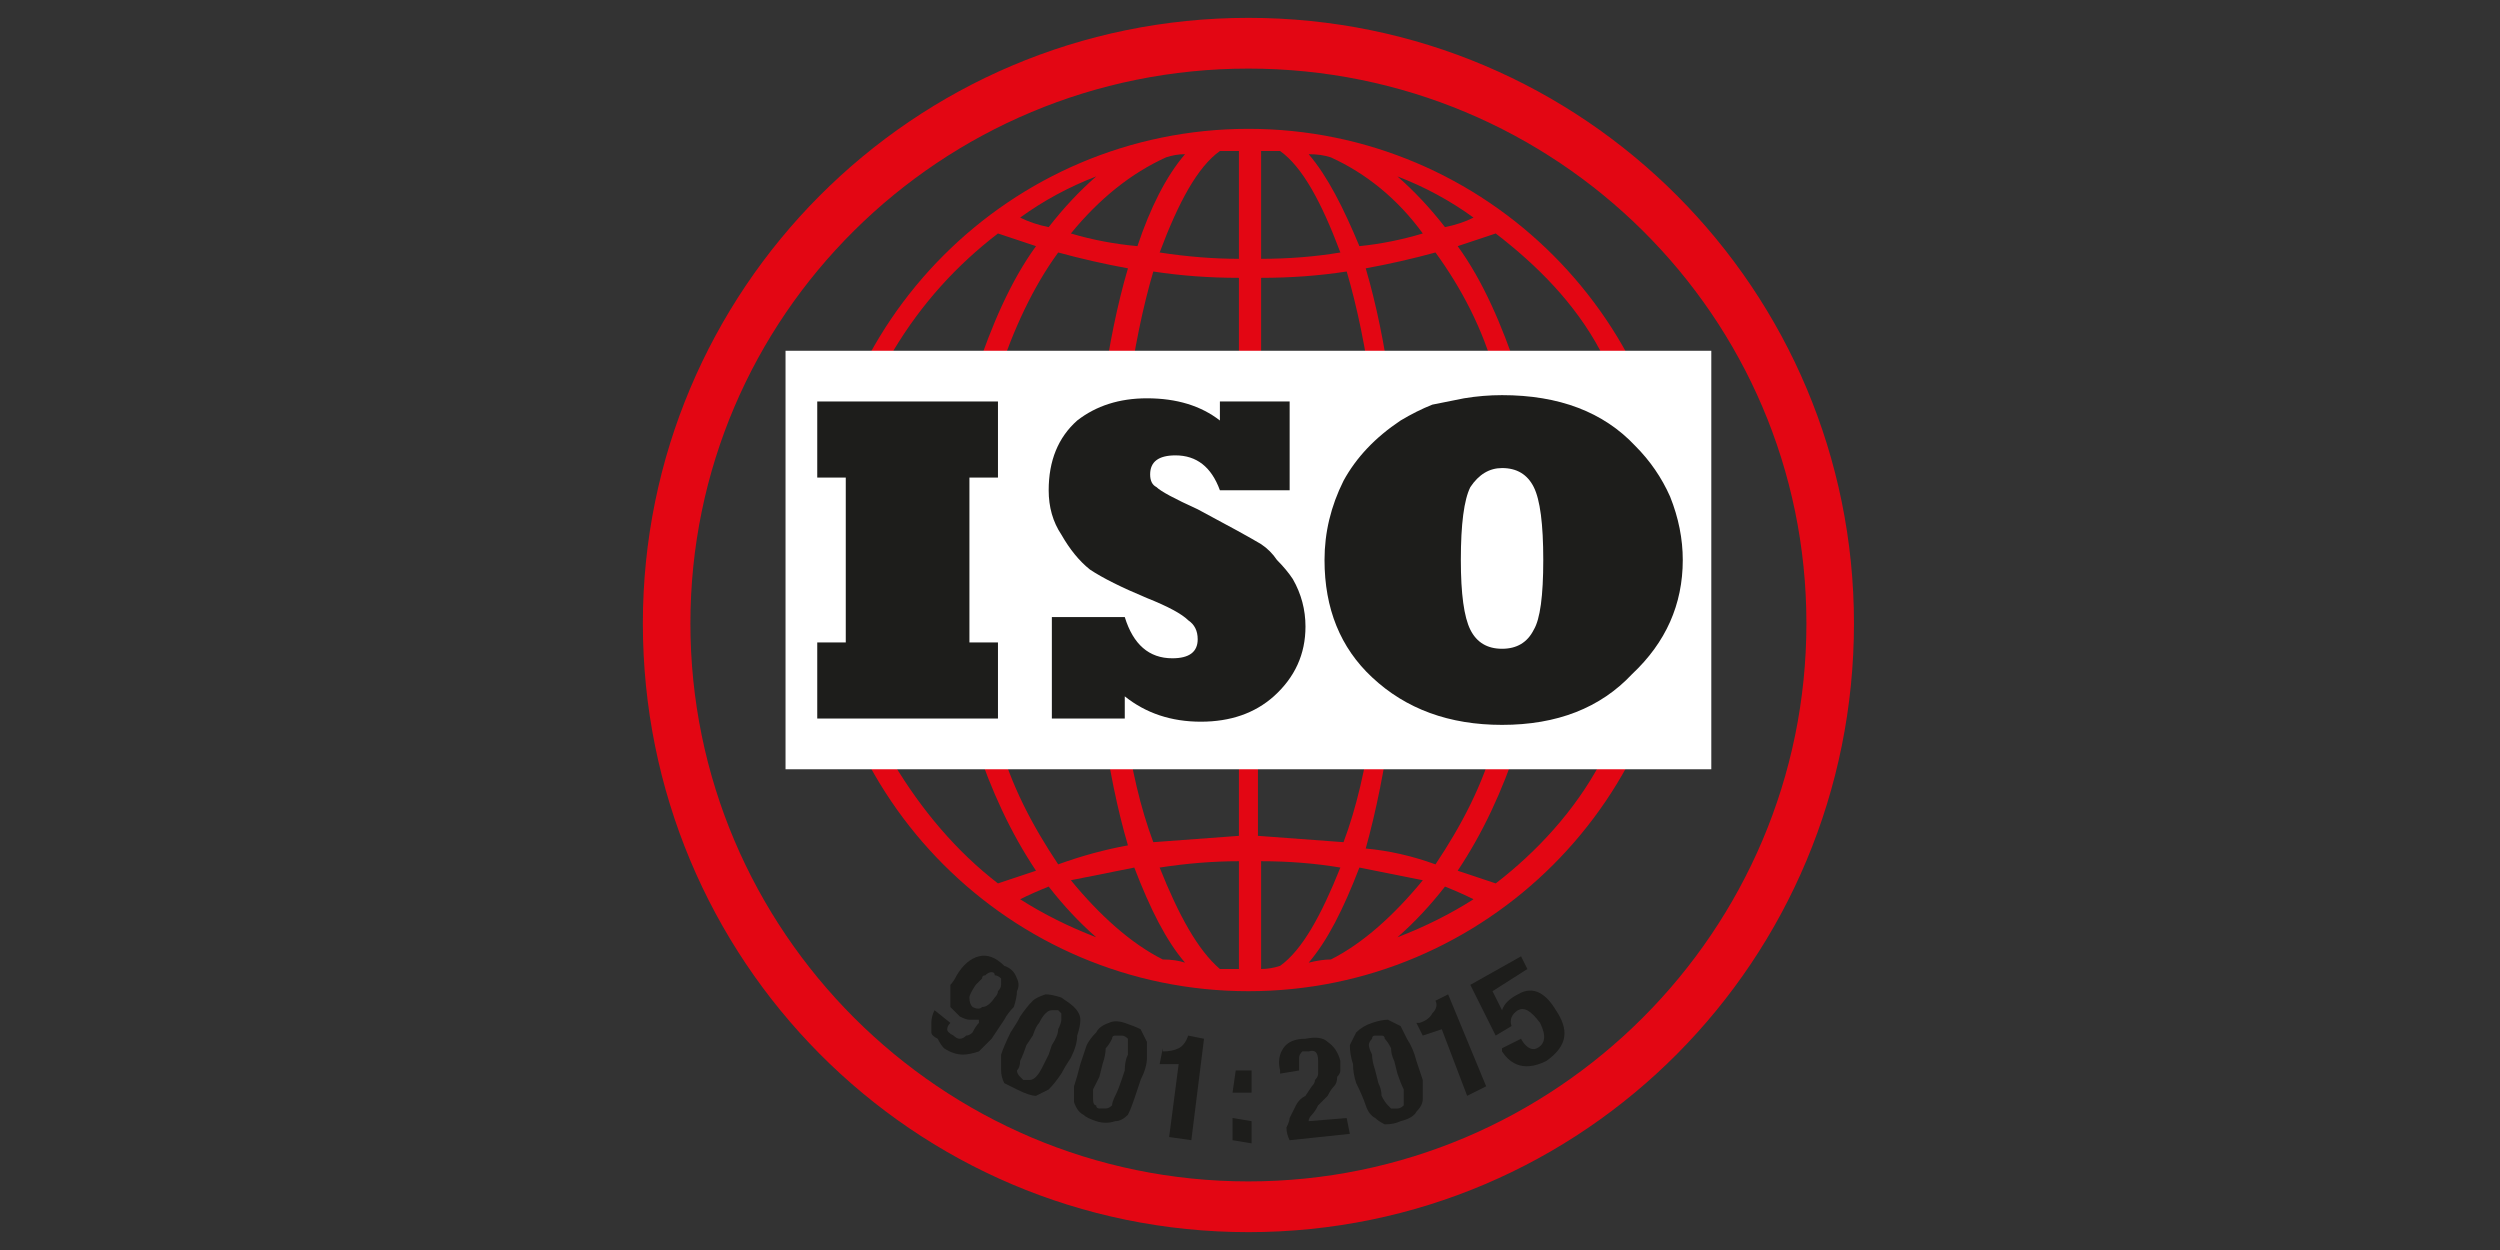
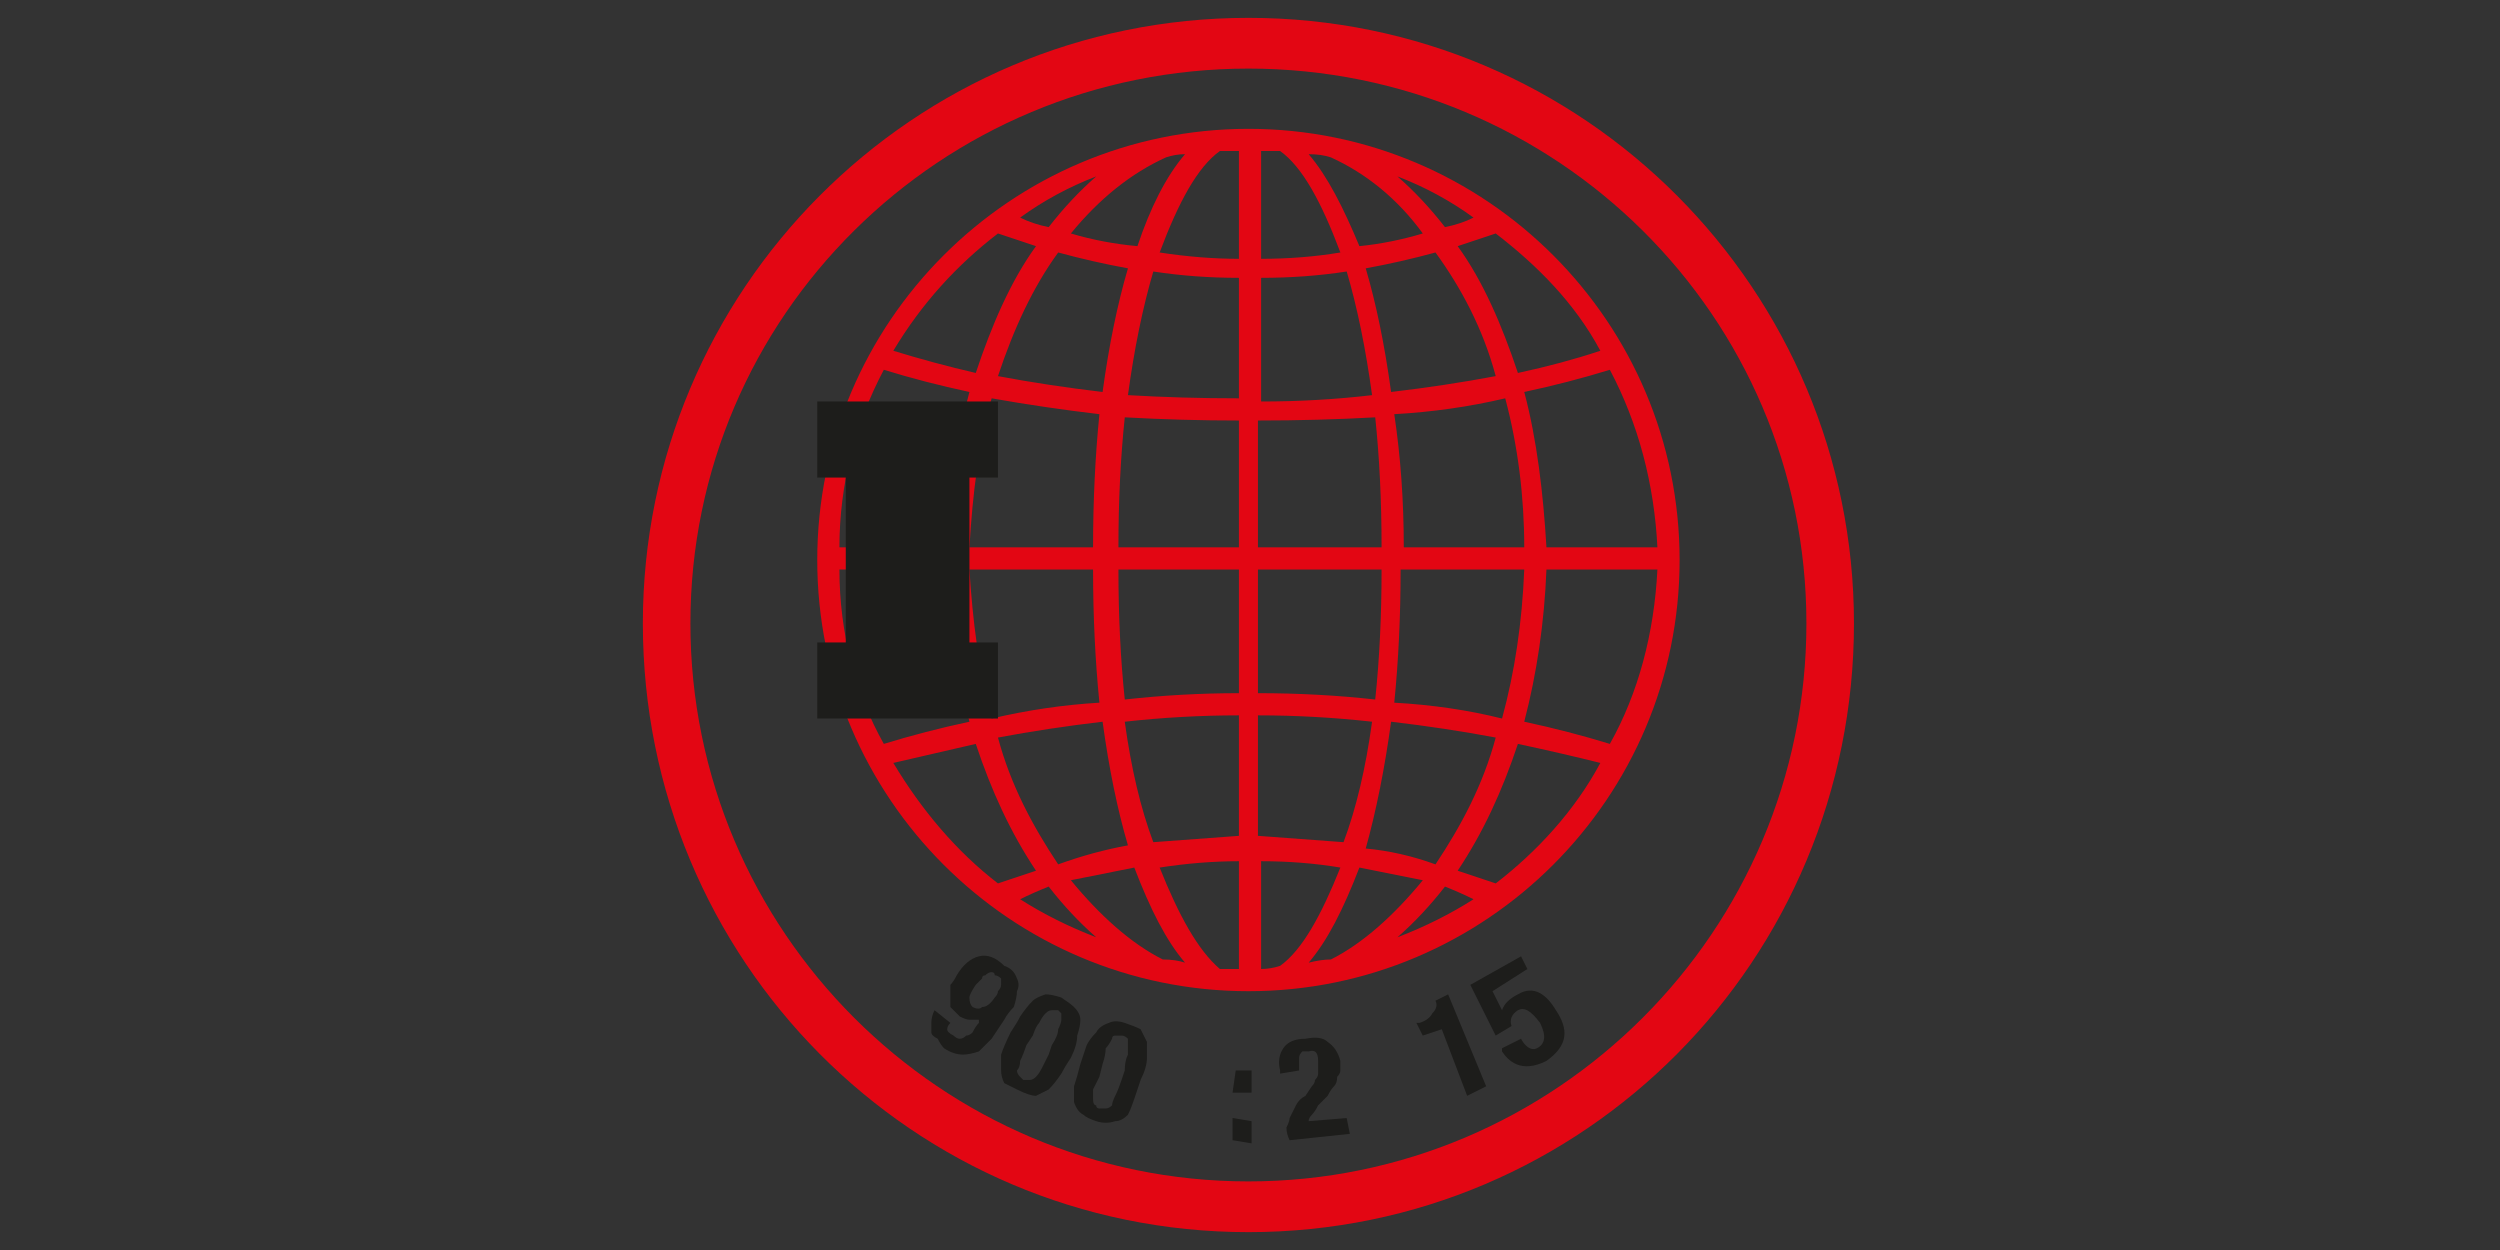
<svg xmlns="http://www.w3.org/2000/svg" width="140" height="70" viewBox="0 0 140 70" fill="none">
  <rect x="0" y="0" width="140" height="70" fill="#333333" stroke="none" />
  <path fill-rule="evenodd" clip-rule="evenodd" d="M103.822 34.911C103.822 53.731 88.731 69 69.911 69C51.091 69 36 53.731 36 34.911C36 16.269 51.091 1 69.911 1C88.731 1 103.822 16.269 103.822 34.911ZM101.159 34.911C101.159 17.689 87.133 3.841 69.911 3.841C52.689 3.841 38.663 17.689 38.663 34.911C38.663 52.133 52.689 66.159 69.911 66.159C87.133 66.159 101.159 52.133 101.159 34.911Z" fill="#E30613" />
  <path fill-rule="evenodd" clip-rule="evenodd" d="M69.912 7.215C56.596 7.215 45.766 18.045 45.766 31.361C45.766 44.677 56.596 55.507 69.912 55.507C83.228 55.507 94.058 44.677 94.058 31.361C94.058 18.045 83.228 7.215 69.912 7.215ZM78.612 30.651C78.612 28.047 78.434 25.561 78.079 23.194C80.209 23.075 82.281 22.779 84.293 22.306C85.003 24.969 85.358 27.81 85.358 30.651H78.612ZM71.687 54.087C71.332 54.205 70.977 54.264 70.622 54.264V48.228C72.161 48.228 73.64 48.346 75.061 48.583C73.995 51.246 72.93 53.199 71.687 54.087ZM64.94 48.583C66.479 48.346 67.959 48.228 69.379 48.228V54.264C69.024 54.264 68.669 54.264 68.314 54.264C67.071 53.199 66.005 51.246 64.94 48.583ZM68.314 8.457C68.669 8.457 69.024 8.457 69.379 8.457V14.494C67.959 14.494 66.479 14.376 64.94 14.139C66.005 11.298 67.071 9.345 68.314 8.457ZM75.061 14.139C73.64 14.376 72.161 14.494 70.622 14.494V8.457C70.977 8.457 71.332 8.457 71.687 8.457C72.93 9.345 73.995 11.298 75.061 14.139ZM70.622 15.559C72.279 15.559 73.877 15.441 75.416 15.204C76.007 17.216 76.481 19.524 76.836 22.128C74.824 22.365 72.752 22.484 70.622 22.484V15.559ZM69.379 15.559V22.306C67.248 22.306 65.177 22.247 63.165 22.128C63.52 19.524 63.993 17.216 64.585 15.204C66.124 15.441 67.722 15.559 69.379 15.559ZM69.379 23.549V30.651H62.632C62.632 28.047 62.751 25.62 62.987 23.371C65.118 23.49 67.248 23.549 69.379 23.549ZM69.379 31.893V38.818C67.248 38.818 65.118 38.936 62.987 39.173C62.751 36.924 62.632 34.498 62.632 31.893H69.379ZM69.379 40.06V46.807C67.722 46.926 66.124 47.044 64.585 47.162C63.875 45.269 63.343 43.02 62.987 40.416C65.118 40.179 67.248 40.06 69.379 40.06ZM70.444 46.807V40.06C72.575 40.06 74.706 40.179 76.836 40.416C76.481 43.02 75.948 45.269 75.238 47.162C73.699 47.044 72.101 46.926 70.444 46.807ZM70.444 38.818V31.893H77.368C77.368 34.498 77.25 36.924 77.013 39.173C74.883 38.936 72.693 38.818 70.444 38.818ZM70.444 30.651V23.549C72.693 23.549 74.883 23.49 77.013 23.371C77.25 25.62 77.368 28.047 77.368 30.651H70.444ZM77.901 21.951C77.546 19.347 77.073 17.039 76.481 15.027C77.783 14.79 79.085 14.494 80.387 14.139C81.807 16.092 83.05 18.4 83.76 21.063C81.866 21.418 79.913 21.714 77.901 21.951ZM76.126 13.784C75.238 11.653 74.35 9.878 73.285 8.635C73.759 8.635 74.173 8.694 74.528 8.813C76.481 9.7 78.256 11.121 79.677 13.074C78.493 13.429 77.309 13.665 76.126 13.784ZM78.256 9.878C79.795 10.47 81.216 11.239 82.517 12.186C82.044 12.423 81.511 12.6 80.919 12.719C80.091 11.653 79.203 10.706 78.256 9.878ZM65.296 8.813C65.651 8.694 66.005 8.635 66.361 8.635C65.295 9.878 64.408 11.653 63.697 13.784C62.395 13.665 61.153 13.429 59.969 13.074C61.567 11.121 63.343 9.7 65.296 8.813ZM58.726 12.719C58.134 12.6 57.602 12.423 57.128 12.186C58.43 11.239 59.851 10.47 61.389 9.878C60.442 10.706 59.555 11.653 58.726 12.719ZM63.165 15.027C62.573 17.039 62.1 19.347 61.745 21.951C59.733 21.714 57.779 21.418 55.886 21.063C56.773 18.4 57.839 16.092 59.259 14.139C60.561 14.494 61.863 14.79 63.165 15.027ZM61.567 23.194C61.33 25.561 61.212 28.047 61.212 30.651H54.288C54.465 27.632 54.82 24.792 55.531 22.306C57.543 22.661 59.555 22.957 61.567 23.194ZM53.222 30.651H47.008C47.008 27.1 47.896 23.726 49.494 20.708C51.032 21.182 52.63 21.596 54.288 21.951C53.577 24.614 53.222 27.632 53.222 30.651ZM53.222 31.893C53.222 34.853 53.577 37.693 54.288 40.416C52.63 40.771 51.032 41.185 49.494 41.658C47.896 38.818 47.008 35.444 47.008 31.893H53.222ZM54.288 31.893H61.212C61.212 34.498 61.33 36.983 61.567 39.35C59.555 39.469 57.543 39.765 55.531 40.238C54.82 37.575 54.465 34.734 54.288 31.893ZM61.745 40.416C62.1 43.02 62.573 45.328 63.165 47.34C61.863 47.577 60.561 47.932 59.259 48.405C57.839 46.275 56.596 43.967 55.886 41.303C57.779 40.948 59.733 40.652 61.745 40.416ZM63.52 48.583C64.408 50.891 65.295 52.666 66.361 53.909C66.005 53.791 65.591 53.731 65.118 53.731C63.343 52.844 61.567 51.246 59.969 49.293C61.153 49.056 62.337 48.819 63.52 48.583ZM61.389 52.489C59.851 51.897 58.43 51.187 57.128 50.358C57.602 50.121 58.134 49.885 58.726 49.648C59.555 50.713 60.442 51.66 61.389 52.489ZM74.528 53.731C74.173 53.731 73.759 53.791 73.285 53.909C74.35 52.666 75.238 50.891 76.126 48.583C77.309 48.819 78.493 49.056 79.677 49.293C78.079 51.246 76.303 52.844 74.528 53.731ZM80.919 49.648C81.511 49.885 82.044 50.121 82.517 50.358C81.216 51.187 79.795 51.897 78.256 52.489C79.203 51.66 80.091 50.713 80.919 49.648ZM76.481 47.517C77.073 45.387 77.546 43.02 77.901 40.416C79.913 40.652 81.866 40.948 83.76 41.303C83.05 43.967 81.807 46.275 80.387 48.405C79.085 47.932 77.783 47.636 76.481 47.517ZM78.079 39.35C78.316 36.983 78.434 34.498 78.434 31.893H85.358C85.24 34.853 84.825 37.634 84.115 40.238C82.221 39.765 80.209 39.469 78.079 39.35ZM86.601 31.893H92.815C92.638 35.444 91.75 38.818 90.152 41.658C88.613 41.185 87.015 40.771 85.358 40.416C86.068 37.693 86.483 34.853 86.601 31.893ZM86.601 30.651C86.424 27.632 86.068 24.614 85.358 21.951C87.015 21.596 88.613 21.182 90.152 20.708C91.75 23.726 92.638 27.1 92.815 30.651H86.601ZM89.619 19.643C88.199 20.116 86.66 20.53 85.003 20.886C84.115 18.222 83.05 15.737 81.63 13.784C82.34 13.547 83.05 13.31 83.76 13.074C86.068 14.849 88.199 16.98 89.619 19.643ZM55.886 13.074C56.596 13.31 57.306 13.547 58.016 13.784C56.596 15.737 55.531 18.222 54.643 20.886C53.104 20.53 51.565 20.116 50.026 19.643C51.624 16.98 53.578 14.849 55.886 13.074ZM50.026 42.724C51.565 42.369 53.104 42.014 54.643 41.658C55.531 44.322 56.596 46.63 58.016 48.76C57.306 48.997 56.596 49.234 55.886 49.471C53.578 47.695 51.624 45.387 50.026 42.724ZM83.76 49.471C83.05 49.234 82.34 48.997 81.63 48.76C83.05 46.63 84.115 44.322 85.003 41.658C86.66 42.014 88.199 42.369 89.619 42.724C88.199 45.387 86.068 47.695 83.76 49.471Z" fill="#E30613" />
-   <path d="M95.833 43.079H43.99V19.643H95.833V43.079Z" fill="white" />
  <path d="M55.886 40.238H45.766V35.977H47.363V26.744H45.766V22.483H55.886V26.744H54.288V35.977H55.886V40.238Z" fill="#1D1D1B" />
-   <path d="M62.987 40.238H58.904V34.556H62.987C63.461 36.095 64.349 36.864 65.651 36.864C66.597 36.864 67.071 36.509 67.071 35.799C67.071 35.326 66.893 34.971 66.538 34.734C66.183 34.379 65.414 33.964 64.23 33.491C62.81 32.899 61.744 32.367 61.034 31.893C60.442 31.42 59.91 30.769 59.437 29.94C58.963 29.23 58.726 28.401 58.726 27.454C58.726 25.797 59.259 24.495 60.324 23.548C61.389 22.72 62.691 22.305 64.23 22.305C65.887 22.305 67.249 22.72 68.314 23.548V22.483H72.22V27.454H68.314C67.84 26.152 67.011 25.501 65.828 25.501C64.881 25.501 64.408 25.857 64.408 26.567C64.408 26.922 64.526 27.159 64.763 27.277C65 27.514 65.769 27.928 67.071 28.52C68.847 29.466 70.03 30.118 70.622 30.473C70.977 30.709 71.273 31.005 71.51 31.36C71.865 31.715 72.161 32.071 72.397 32.426C72.871 33.254 73.107 34.142 73.107 35.089C73.107 36.628 72.516 37.93 71.332 38.995C70.267 39.942 68.905 40.415 67.248 40.415C65.591 40.415 64.171 39.942 62.987 38.995V40.238Z" fill="#1D1D1B" />
-   <path fill-rule="evenodd" clip-rule="evenodd" d="M74.173 31.36C74.173 29.822 74.528 28.342 75.238 26.922C75.948 25.62 77.013 24.495 78.434 23.548C79.026 23.193 79.617 22.897 80.209 22.66C80.801 22.542 81.393 22.424 81.985 22.305C82.695 22.187 83.405 22.128 84.115 22.128C87.311 22.128 89.796 23.075 91.572 24.968C92.4 25.797 93.052 26.744 93.525 27.809C93.999 28.993 94.235 30.177 94.235 31.36C94.235 33.846 93.288 35.976 91.395 37.752C89.619 39.646 87.193 40.593 84.115 40.593C81.156 40.593 78.73 39.705 76.836 37.929C75.061 36.272 74.173 34.083 74.173 31.36ZM81.807 31.36C81.807 33.254 81.985 34.556 82.34 35.266C82.695 35.976 83.287 36.331 84.115 36.331C84.944 36.331 85.535 35.976 85.891 35.266C86.246 34.674 86.423 33.372 86.423 31.36C86.423 29.348 86.246 27.987 85.891 27.277C85.535 26.567 84.944 26.211 84.115 26.211C83.405 26.211 82.813 26.567 82.34 27.277C81.985 27.987 81.807 29.348 81.807 31.36Z" fill="#1D1D1B" />
  <path fill-rule="evenodd" clip-rule="evenodd" d="M53.043 57.637C53.043 57.755 53.161 57.874 53.398 57.992C53.517 58.111 53.635 58.17 53.754 58.17C53.872 58.17 53.99 58.111 54.109 57.992C54.227 57.992 54.345 57.933 54.464 57.815C54.582 57.578 54.7 57.4 54.819 57.282V57.105C54.7 57.105 54.523 57.105 54.286 57.105C54.168 57.105 53.99 57.045 53.754 56.927C53.517 56.69 53.339 56.513 53.221 56.394C53.221 56.157 53.221 55.98 53.221 55.862C53.221 55.625 53.221 55.388 53.221 55.151C53.339 55.033 53.458 54.855 53.576 54.619C53.931 54.027 54.345 53.672 54.819 53.554C55.292 53.435 55.766 53.613 56.239 54.086C56.594 54.205 56.831 54.441 56.949 54.796C57.068 55.033 57.068 55.27 56.949 55.507C56.949 55.743 56.89 56.039 56.772 56.394C56.535 56.631 56.358 56.868 56.239 57.105C56.002 57.46 55.766 57.815 55.529 58.17C55.292 58.406 55.055 58.643 54.819 58.88C54.464 58.998 54.168 59.057 53.931 59.057C53.576 59.057 53.221 58.939 52.866 58.702C52.748 58.584 52.629 58.406 52.511 58.17C52.274 58.051 52.156 57.933 52.156 57.815C52.156 57.578 52.156 57.4 52.156 57.282C52.156 57.045 52.215 56.809 52.333 56.572L53.221 57.282C53.103 57.4 53.043 57.519 53.043 57.637ZM54.286 55.862C54.286 56.098 54.345 56.276 54.464 56.394C54.7 56.513 54.878 56.513 54.996 56.394C55.233 56.394 55.47 56.217 55.706 55.862C55.825 55.743 55.884 55.625 55.884 55.507C56.002 55.388 56.061 55.27 56.061 55.151C56.061 55.033 56.061 54.915 56.061 54.796C55.943 54.678 55.825 54.619 55.706 54.619C55.706 54.5 55.648 54.441 55.529 54.441C55.411 54.441 55.292 54.5 55.174 54.619C55.055 54.619 54.996 54.678 54.996 54.796C54.878 54.915 54.76 55.033 54.641 55.151C54.405 55.507 54.286 55.743 54.286 55.862Z" fill="#1D1D1B" />
  <path fill-rule="evenodd" clip-rule="evenodd" d="M57.127 56.927C57.364 56.572 57.6 56.276 57.837 56.039C57.956 55.921 58.193 55.803 58.548 55.684C58.784 55.684 59.08 55.744 59.435 55.862C59.791 56.099 60.027 56.276 60.145 56.395C60.382 56.631 60.5 56.868 60.5 57.105C60.5 57.342 60.441 57.637 60.323 57.992C60.323 58.348 60.205 58.762 59.968 59.235C59.731 59.59 59.554 59.886 59.435 60.123C59.199 60.478 58.962 60.774 58.725 61.011C58.488 61.129 58.252 61.248 58.015 61.366C57.778 61.366 57.423 61.248 56.95 61.011C56.713 60.892 56.476 60.774 56.239 60.656C56.121 60.419 56.062 60.182 56.062 59.946C56.062 59.709 56.062 59.413 56.062 59.058C56.18 58.703 56.358 58.288 56.594 57.815C56.831 57.46 57.009 57.164 57.127 56.927ZM57.127 59.413C57.127 59.65 57.068 59.827 56.95 59.946C56.95 60.064 57.009 60.182 57.127 60.301C57.127 60.301 57.187 60.36 57.305 60.478C57.423 60.478 57.542 60.478 57.66 60.478C57.778 60.478 57.897 60.419 58.015 60.301C58.133 60.182 58.252 60.005 58.37 59.768C58.488 59.531 58.607 59.294 58.725 59.058L58.903 58.525C59.139 58.17 59.258 57.874 59.258 57.637C59.376 57.401 59.435 57.223 59.435 57.105C59.435 56.986 59.435 56.868 59.435 56.75C59.435 56.75 59.376 56.691 59.258 56.572C59.139 56.572 59.021 56.572 58.903 56.572C58.784 56.572 58.666 56.631 58.548 56.75C58.429 56.868 58.311 57.046 58.193 57.282C58.074 57.401 57.956 57.637 57.837 57.992L57.482 58.525C57.364 58.88 57.246 59.176 57.127 59.413Z" fill="#1D1D1B" />
  <path fill-rule="evenodd" clip-rule="evenodd" d="M60.855 58.525C60.974 58.288 61.151 58.051 61.388 57.814C61.506 57.578 61.743 57.4 62.098 57.282C62.335 57.163 62.631 57.163 62.986 57.282C63.341 57.4 63.637 57.519 63.874 57.637C63.992 57.874 64.11 58.11 64.229 58.347C64.229 58.584 64.229 58.88 64.229 59.235C64.229 59.59 64.11 60.004 63.874 60.478C63.755 60.833 63.637 61.188 63.519 61.543C63.4 61.898 63.282 62.194 63.163 62.431C62.926 62.667 62.69 62.786 62.453 62.786C62.098 62.904 61.743 62.904 61.388 62.786C61.033 62.667 60.796 62.549 60.678 62.431C60.441 62.312 60.263 62.075 60.145 61.72C60.145 61.484 60.145 61.188 60.145 60.833C60.263 60.478 60.382 60.063 60.5 59.59C60.618 59.235 60.737 58.88 60.855 58.525ZM61.211 61.01C61.211 61.247 61.211 61.425 61.211 61.543C61.211 61.78 61.269 61.898 61.388 61.898C61.388 62.016 61.447 62.075 61.566 62.075C61.684 62.075 61.802 62.075 61.92 62.075C62.039 62.075 62.157 62.016 62.276 61.898C62.276 61.78 62.335 61.602 62.453 61.365C62.572 61.129 62.69 60.833 62.808 60.478L62.986 59.945C62.986 59.59 63.045 59.294 63.163 59.057C63.163 58.821 63.163 58.643 63.163 58.525C63.163 58.406 63.163 58.288 63.163 58.169C63.045 58.051 62.927 57.992 62.808 57.992C62.69 57.992 62.572 57.992 62.453 57.992C62.335 57.992 62.276 58.051 62.276 58.169C62.157 58.406 62.039 58.584 61.92 58.702C61.92 58.939 61.862 59.235 61.743 59.59L61.566 60.3C61.447 60.537 61.329 60.774 61.211 61.01Z" fill="#1D1D1B" />
-   <path d="M66.005 59.59H64.939L65.117 58.702V58.88C65.472 58.88 65.768 58.821 66.005 58.702C66.241 58.584 66.419 58.347 66.537 57.992L67.425 58.17L66.715 63.851L65.472 63.674L66.005 59.59Z" fill="#1D1D1B" />
  <path d="M70.088 62.786V64.029L69.022 63.852V62.609L70.088 62.786ZM70.088 59.945V61.188H69.022L69.2 59.945H70.088Z" fill="#1D1D1B" />
  <path d="M72.218 63.852C72.1 63.615 72.041 63.378 72.041 63.141C72.159 62.905 72.218 62.727 72.218 62.609C72.337 62.372 72.455 62.135 72.573 61.899C72.692 61.662 72.869 61.484 73.106 61.366L73.461 60.833C73.579 60.715 73.639 60.597 73.639 60.478C73.757 60.36 73.816 60.242 73.816 60.123C73.816 60.005 73.816 59.886 73.816 59.768C73.816 59.65 73.816 59.531 73.816 59.413C73.816 58.94 73.639 58.762 73.284 58.88C73.047 58.88 72.928 58.88 72.928 58.88C72.81 58.999 72.751 59.117 72.751 59.236C72.751 59.354 72.751 59.472 72.751 59.59C72.751 59.709 72.751 59.827 72.751 59.946L71.686 60.123V59.946C71.567 59.472 71.627 59.058 71.863 58.703C72.1 58.348 72.514 58.17 73.106 58.17C73.698 58.052 74.112 58.111 74.349 58.348C74.704 58.584 74.941 58.94 75.059 59.413C75.059 59.531 75.059 59.709 75.059 59.946C75.059 60.064 75 60.182 74.882 60.301C74.882 60.537 74.822 60.715 74.704 60.833C74.585 60.952 74.467 61.129 74.349 61.366L73.816 61.899C73.698 62.135 73.579 62.313 73.461 62.431C73.343 62.55 73.284 62.668 73.284 62.786L75.414 62.609L75.591 63.496L72.218 63.852Z" fill="#1D1D1B" />
-   <path fill-rule="evenodd" clip-rule="evenodd" d="M75.769 59.59C75.651 59.235 75.592 58.88 75.592 58.525C75.71 58.288 75.829 58.051 75.947 57.815C76.184 57.578 76.48 57.4 76.835 57.282C77.19 57.164 77.486 57.105 77.723 57.105C77.959 57.223 78.196 57.341 78.433 57.46C78.551 57.696 78.669 57.933 78.788 58.17C79.024 58.525 79.202 58.939 79.32 59.413C79.439 59.768 79.557 60.123 79.675 60.478C79.675 60.833 79.675 61.188 79.675 61.543C79.675 61.78 79.557 62.017 79.32 62.253C79.202 62.49 78.906 62.668 78.433 62.786C78.196 62.904 77.9 62.964 77.545 62.964C77.308 62.845 77.131 62.727 77.012 62.608C76.775 62.49 76.598 62.253 76.48 61.898C76.361 61.543 76.184 61.129 75.947 60.655C75.829 60.3 75.769 59.945 75.769 59.59ZM77.367 61.365C77.486 61.602 77.604 61.78 77.723 61.898C77.841 62.017 77.9 62.076 77.9 62.076C78.018 62.076 78.137 62.076 78.255 62.076C78.373 62.076 78.492 62.017 78.61 61.898C78.61 61.78 78.61 61.661 78.61 61.543C78.61 61.425 78.61 61.247 78.61 61.011C78.492 60.774 78.373 60.478 78.255 60.123L78.078 59.413C77.959 59.176 77.9 58.939 77.9 58.702C77.782 58.466 77.663 58.288 77.545 58.17C77.545 58.051 77.486 57.992 77.367 57.992C77.249 57.992 77.131 57.992 77.012 57.992C76.894 57.992 76.835 58.051 76.835 58.17C76.717 58.288 76.657 58.407 76.657 58.525C76.657 58.643 76.717 58.821 76.835 59.057C76.835 59.294 76.894 59.59 77.012 59.945L77.19 60.655C77.308 60.892 77.367 61.129 77.367 61.365Z" fill="#1D1D1B" />
  <path d="M80.74 57.637L79.674 57.992L79.319 57.282H79.497C79.852 57.164 80.089 56.986 80.207 56.75C80.444 56.513 80.503 56.276 80.385 56.039L81.095 55.684L83.225 60.833L82.16 61.366L80.74 57.637Z" fill="#1D1D1B" />
  <path d="M85.534 54.264L83.581 55.507L84.113 56.572C84.232 56.217 84.528 55.921 85.001 55.684C85.889 55.151 86.599 55.684 87.132 56.572C87.842 57.637 87.842 58.525 86.599 59.413C85.179 60.123 84.468 59.413 84.113 58.88V58.702L85.179 58.17C85.356 58.525 85.711 58.88 86.067 58.702C86.54 58.466 86.599 57.992 86.244 57.282C85.711 56.572 85.356 56.394 85.001 56.572C84.646 56.809 84.528 57.105 84.646 57.46L83.758 57.992L82.338 55.151L85.179 53.554L85.534 54.264Z" fill="#1D1D1B" />
</svg>